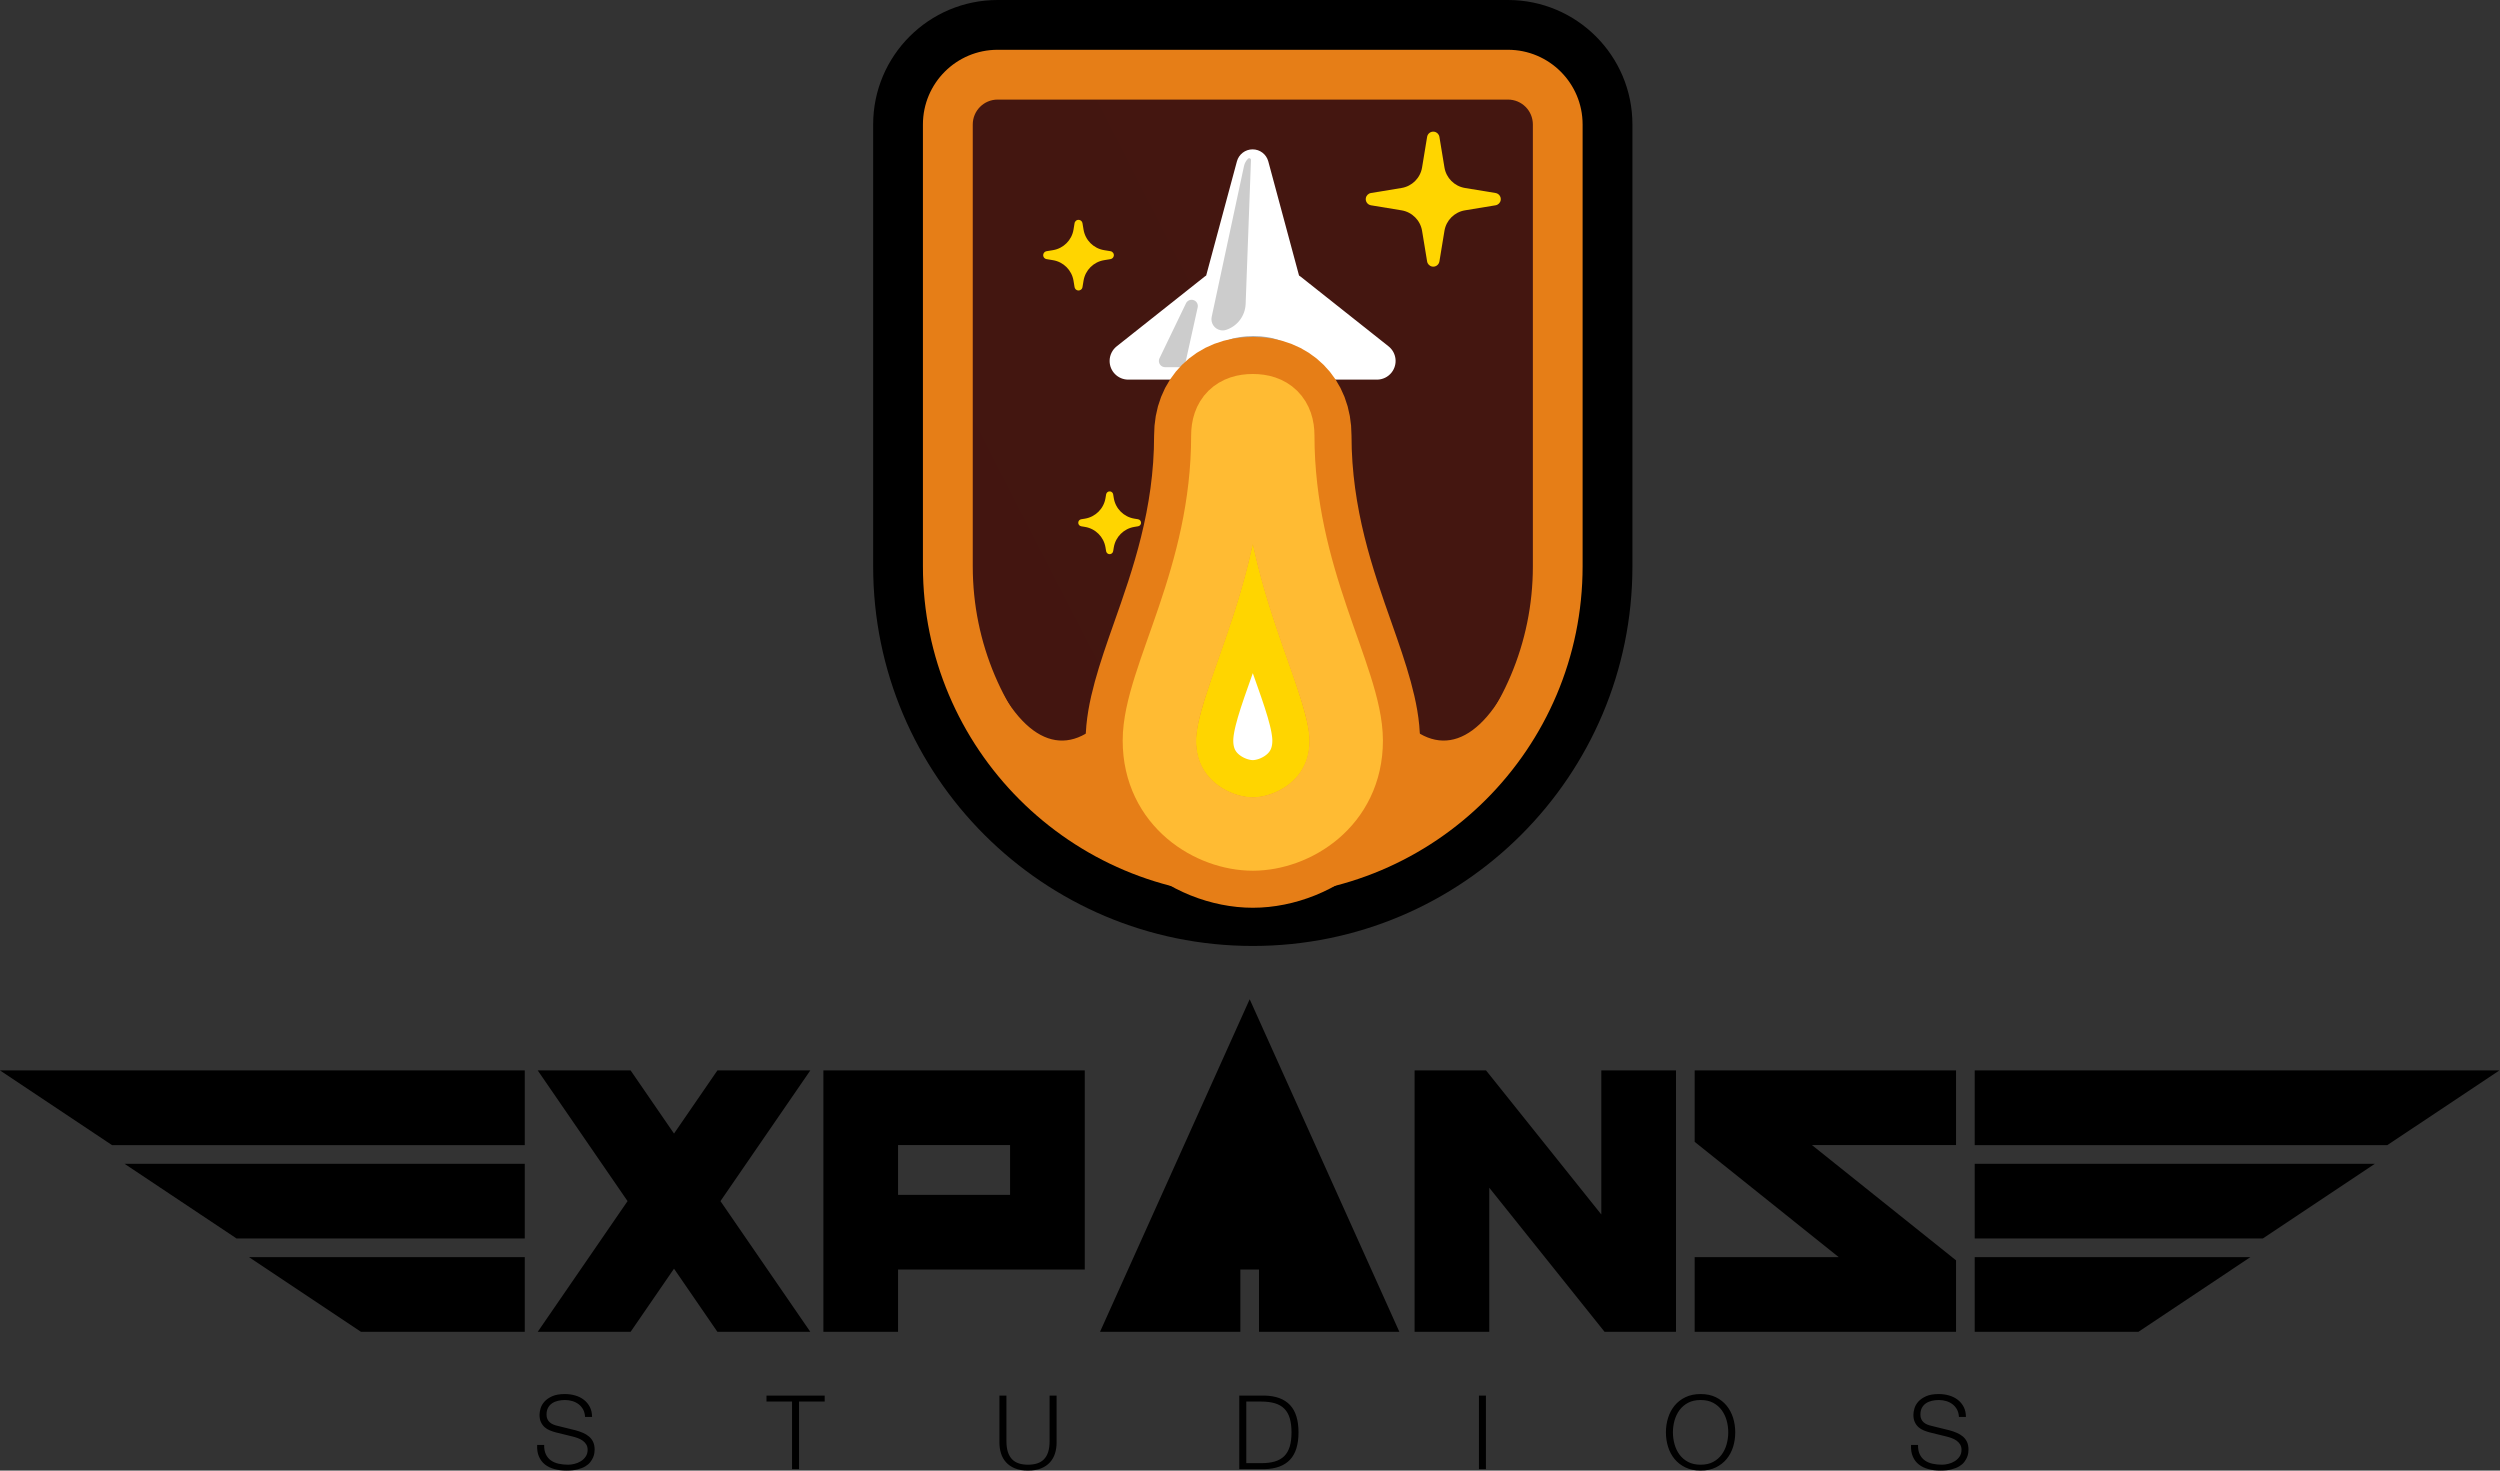
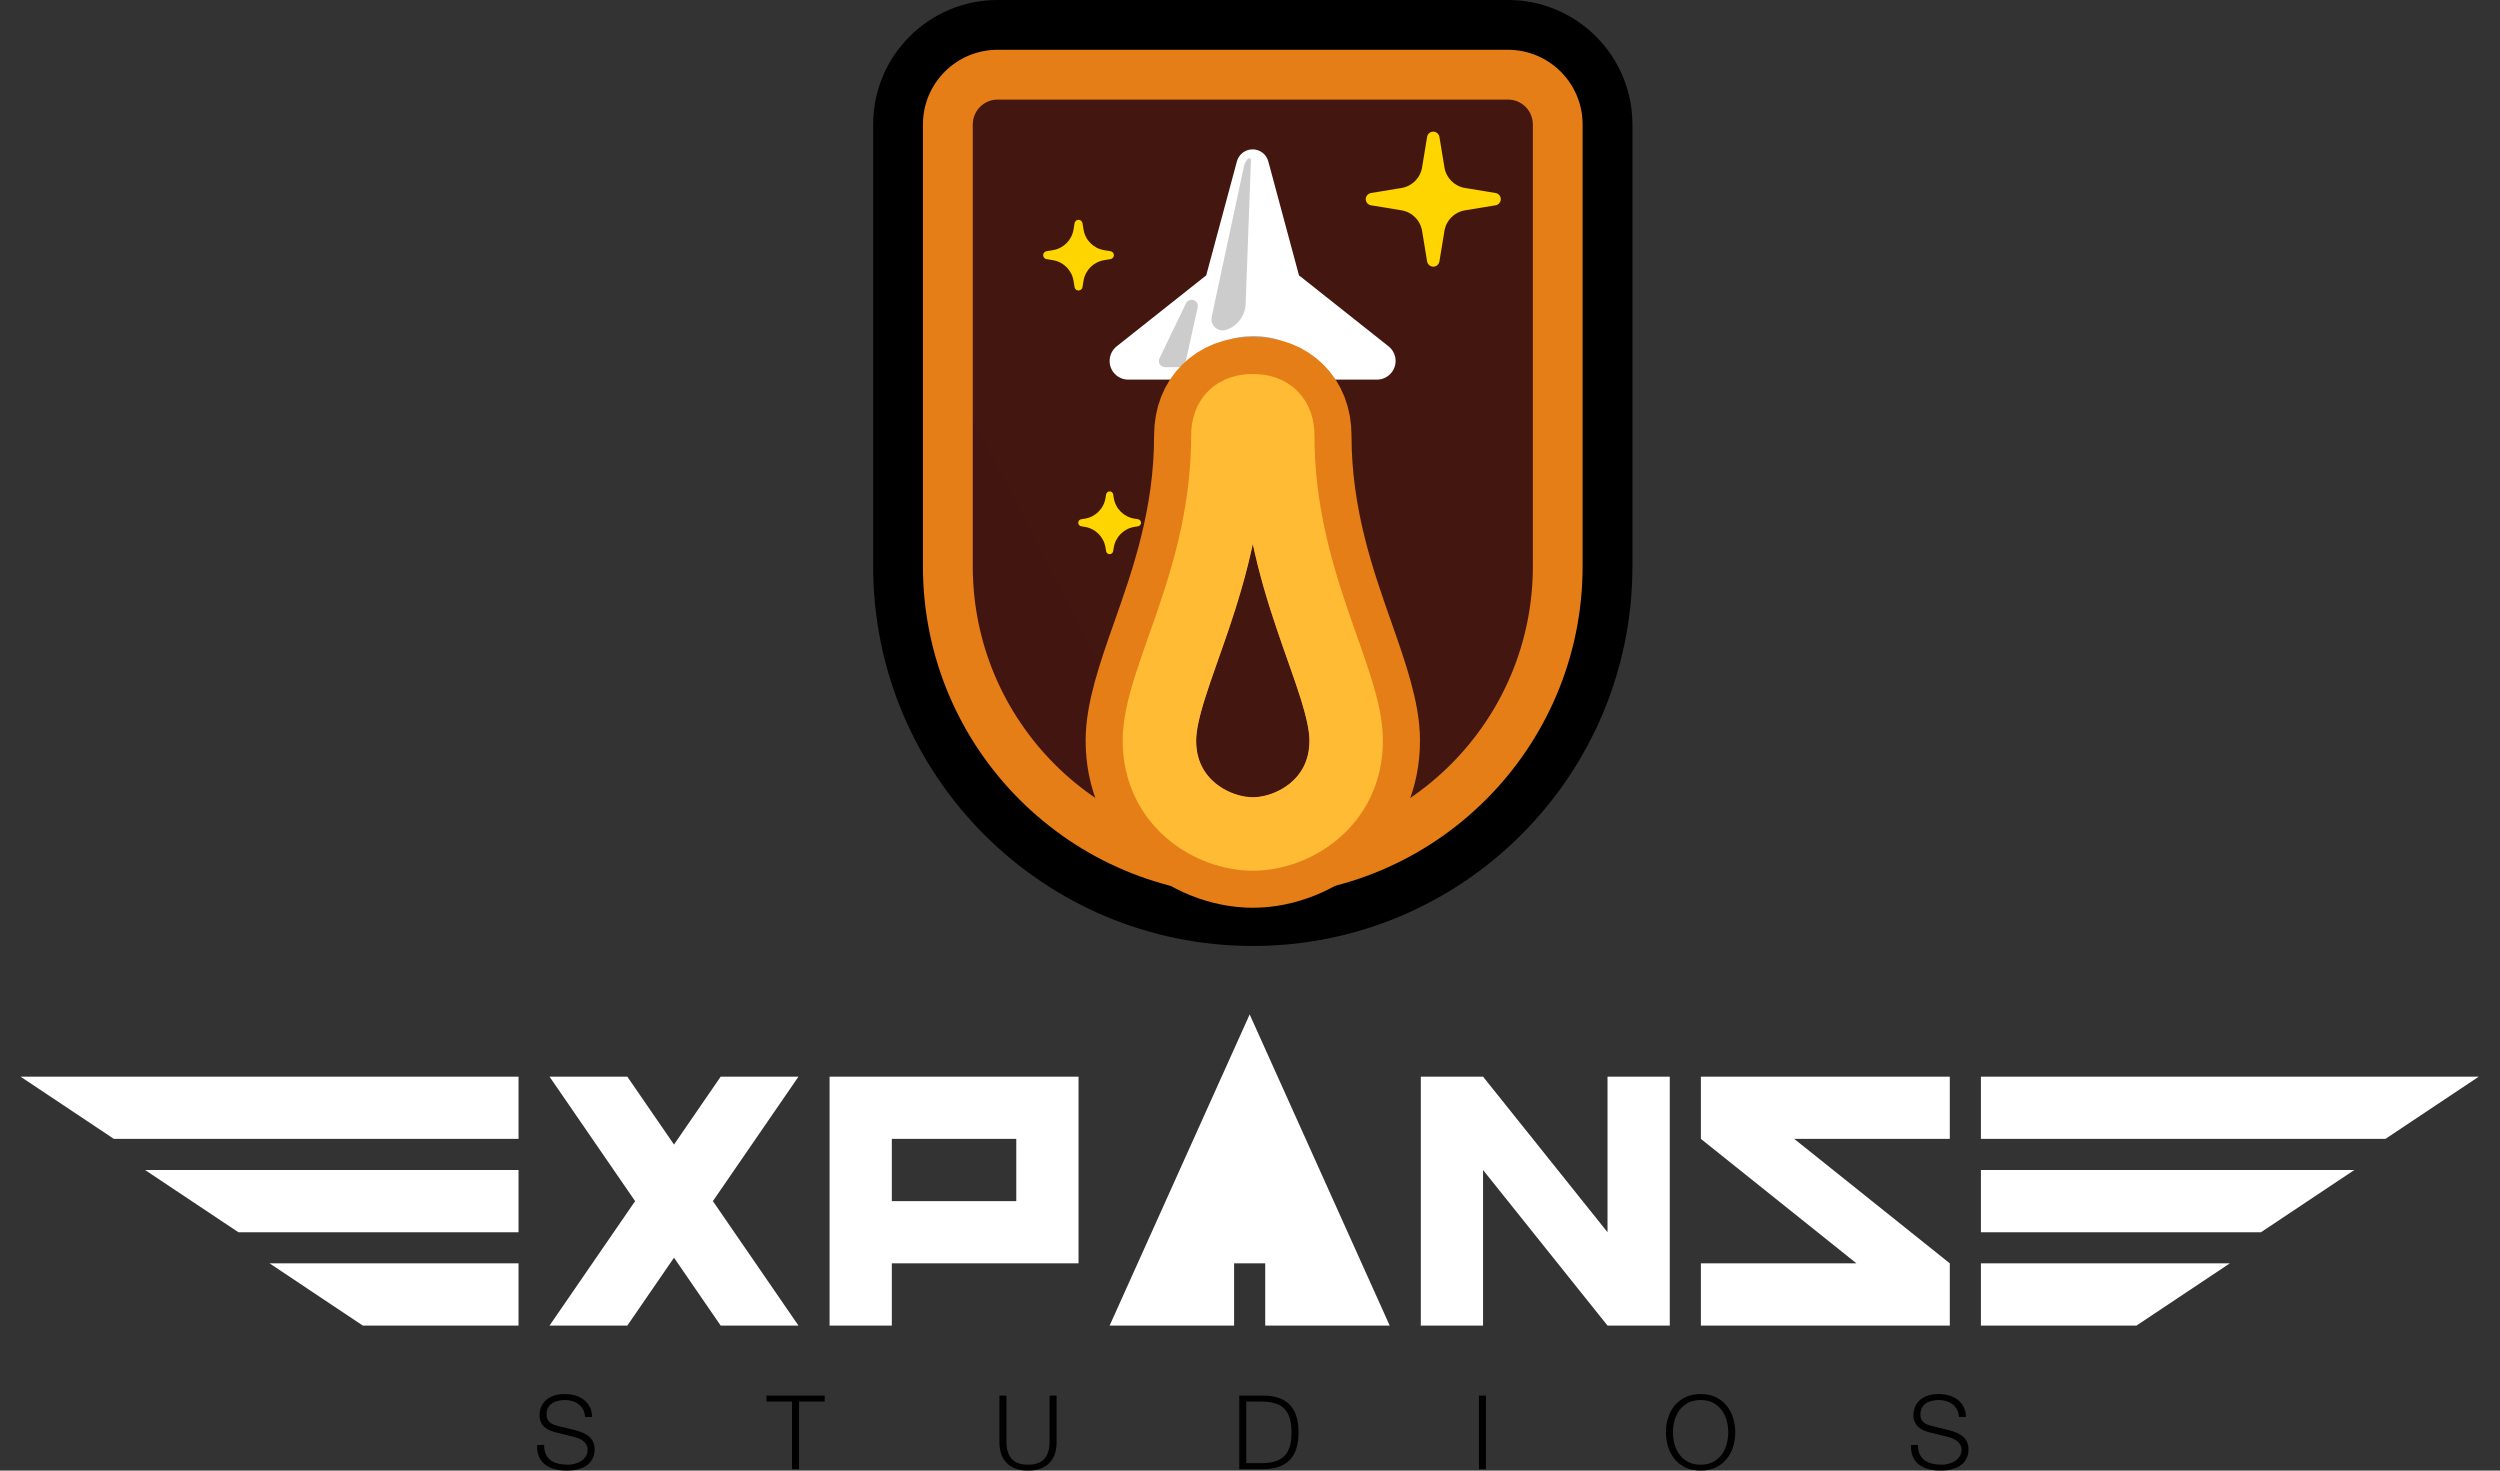
<svg xmlns="http://www.w3.org/2000/svg" width="136" height="80" viewBox="0 0 136 80" fill="none">
  <rect x="0" y="0" width="136" height="80" fill="#333333" stroke="none" />
  <g clip-path="url(#clip0_1517_30534)">
    <path fill-rule="evenodd" clip-rule="evenodd" d="M29.602 78.604C29.598 78.81 29.63 78.981 29.697 79.12C29.765 79.258 29.857 79.368 29.975 79.45C30.092 79.533 30.232 79.591 30.392 79.627C30.553 79.662 30.725 79.68 30.908 79.68C31.012 79.68 31.126 79.665 31.25 79.635C31.373 79.606 31.488 79.558 31.594 79.492C31.701 79.427 31.789 79.343 31.86 79.24C31.931 79.138 31.967 79.013 31.967 78.868C31.967 78.755 31.942 78.658 31.891 78.576C31.841 78.494 31.775 78.425 31.695 78.369C31.615 78.313 31.526 78.267 31.429 78.231C31.332 78.196 31.236 78.167 31.143 78.145L30.252 77.926C30.136 77.896 30.023 77.859 29.913 77.814C29.803 77.769 29.707 77.71 29.624 77.635C29.542 77.56 29.476 77.469 29.425 77.36C29.375 77.252 29.35 77.119 29.35 76.962C29.35 76.865 29.369 76.751 29.406 76.621C29.443 76.49 29.513 76.366 29.616 76.251C29.719 76.135 29.86 76.037 30.039 75.956C30.218 75.876 30.448 75.836 30.728 75.836C30.926 75.836 31.115 75.862 31.294 75.914C31.474 75.967 31.631 76.045 31.765 76.15C31.899 76.254 32.007 76.384 32.087 76.539C32.167 76.694 32.208 76.874 32.208 77.08H31.827C31.819 76.927 31.785 76.793 31.723 76.679C31.661 76.565 31.581 76.47 31.482 76.394C31.383 76.317 31.269 76.259 31.14 76.22C31.011 76.181 30.876 76.161 30.734 76.161C30.603 76.161 30.477 76.175 30.356 76.203C30.234 76.231 30.128 76.276 30.036 76.338C29.945 76.399 29.871 76.48 29.815 76.581C29.759 76.682 29.731 76.807 29.731 76.957C29.731 77.05 29.747 77.131 29.779 77.201C29.81 77.27 29.854 77.328 29.91 77.377C29.966 77.425 30.031 77.465 30.104 77.495C30.176 77.525 30.254 77.549 30.336 77.567L31.311 77.808C31.453 77.846 31.587 77.892 31.712 77.946C31.837 78 31.947 78.067 32.042 78.147C32.138 78.228 32.212 78.326 32.267 78.442C32.321 78.558 32.348 78.698 32.348 78.862C32.348 78.907 32.343 78.967 32.334 79.041C32.325 79.116 32.302 79.195 32.267 79.279C32.231 79.364 32.181 79.448 32.115 79.534C32.05 79.62 31.96 79.698 31.846 79.767C31.732 79.836 31.591 79.892 31.423 79.935C31.255 79.978 31.053 79.999 30.818 79.999C30.583 79.999 30.364 79.972 30.162 79.918C29.961 79.864 29.789 79.781 29.647 79.669C29.505 79.557 29.395 79.413 29.319 79.237C29.242 79.062 29.21 78.851 29.221 78.604H29.602ZM41.697 75.92H44.863V76.245H43.468V79.921H43.087V76.245H41.697V75.92ZM54.369 75.92H54.75V78.397C54.75 78.629 54.776 78.826 54.829 78.988C54.881 79.151 54.958 79.283 55.058 79.386C55.159 79.489 55.283 79.563 55.428 79.61C55.574 79.657 55.738 79.68 55.921 79.68C56.108 79.68 56.274 79.657 56.42 79.61C56.566 79.563 56.689 79.489 56.79 79.386C56.891 79.283 56.968 79.151 57.02 78.988C57.072 78.826 57.098 78.629 57.098 78.397V75.92H57.479V78.481C57.479 78.686 57.45 78.882 57.392 79.067C57.334 79.251 57.243 79.413 57.118 79.551C56.993 79.689 56.832 79.799 56.636 79.879C56.44 79.959 56.202 79.999 55.921 79.999C55.645 79.999 55.409 79.959 55.212 79.879C55.016 79.799 54.856 79.689 54.731 79.551C54.605 79.413 54.514 79.251 54.456 79.067C54.398 78.882 54.369 78.686 54.369 78.481V75.92ZM67.417 75.92H68.801C69.41 75.935 69.868 76.106 70.177 76.433C70.485 76.76 70.639 77.255 70.639 77.921C70.639 78.585 70.485 79.082 70.177 79.408C69.868 79.735 69.41 79.906 68.801 79.921H67.417V75.92ZM67.798 79.596H68.61C68.898 79.596 69.145 79.565 69.353 79.504C69.56 79.442 69.731 79.344 69.866 79.21C70 79.075 70.099 78.901 70.163 78.688C70.226 78.475 70.258 78.219 70.258 77.921C70.258 77.622 70.226 77.366 70.163 77.153C70.099 76.94 70 76.766 69.866 76.632C69.731 76.497 69.56 76.399 69.353 76.338C69.145 76.276 68.898 76.245 68.61 76.245H67.798V79.596ZM80.454 75.92H80.834V79.921H80.454V75.92ZM91.007 77.921C91.007 78.137 91.036 78.351 91.094 78.562C91.152 78.773 91.242 78.962 91.363 79.128C91.485 79.294 91.641 79.428 91.831 79.529C92.022 79.63 92.249 79.68 92.514 79.68C92.78 79.68 93.007 79.63 93.195 79.529C93.384 79.428 93.539 79.294 93.661 79.128C93.782 78.962 93.872 78.773 93.93 78.562C93.987 78.351 94.017 78.137 94.017 77.921C94.017 77.7 93.987 77.485 93.93 77.276C93.872 77.067 93.782 76.879 93.661 76.713C93.539 76.547 93.384 76.413 93.195 76.312C93.007 76.211 92.78 76.161 92.514 76.161C92.249 76.161 92.022 76.211 91.831 76.312C91.641 76.413 91.485 76.547 91.363 76.713C91.242 76.879 91.152 77.067 91.094 77.276C91.036 77.485 91.007 77.7 91.007 77.921ZM90.626 77.921C90.626 77.644 90.665 77.381 90.744 77.13C90.822 76.88 90.94 76.659 91.097 76.466C91.254 76.274 91.451 76.121 91.688 76.007C91.925 75.893 92.201 75.836 92.514 75.836C92.829 75.836 93.103 75.893 93.338 76.007C93.573 76.121 93.769 76.274 93.927 76.466C94.084 76.659 94.201 76.88 94.28 77.13C94.358 77.381 94.397 77.644 94.397 77.921C94.397 78.197 94.358 78.46 94.28 78.711C94.201 78.961 94.084 79.181 93.927 79.372C93.769 79.562 93.573 79.715 93.338 79.829C93.103 79.943 92.829 79.999 92.514 79.999C92.201 79.999 91.925 79.943 91.688 79.829C91.451 79.715 91.254 79.562 91.097 79.372C90.94 79.181 90.822 78.961 90.744 78.711C90.665 78.46 90.626 78.197 90.626 77.921ZM104.341 78.604C104.337 78.81 104.369 78.981 104.436 79.12C104.503 79.258 104.596 79.368 104.714 79.45C104.831 79.533 104.97 79.591 105.131 79.627C105.291 79.662 105.463 79.68 105.646 79.68C105.751 79.68 105.865 79.665 105.988 79.635C106.111 79.606 106.226 79.558 106.333 79.492C106.439 79.427 106.528 79.343 106.599 79.24C106.67 79.138 106.706 79.013 106.706 78.868C106.706 78.755 106.68 78.658 106.63 78.576C106.579 78.494 106.514 78.425 106.434 78.369C106.354 78.313 106.265 78.267 106.167 78.231C106.07 78.196 105.975 78.167 105.882 78.145L104.99 77.926C104.875 77.896 104.762 77.859 104.652 77.814C104.542 77.769 104.446 77.71 104.363 77.635C104.281 77.56 104.214 77.469 104.164 77.36C104.114 77.252 104.089 77.119 104.089 76.962C104.089 76.865 104.107 76.751 104.145 76.621C104.182 76.49 104.252 76.366 104.354 76.251C104.458 76.135 104.598 76.037 104.778 75.956C104.957 75.876 105.187 75.836 105.467 75.836C105.665 75.836 105.854 75.862 106.033 75.914C106.212 75.967 106.37 76.045 106.504 76.15C106.638 76.254 106.746 76.384 106.826 76.539C106.906 76.694 106.946 76.874 106.946 77.08H106.566C106.558 76.927 106.523 76.793 106.462 76.679C106.4 76.565 106.32 76.47 106.221 76.394C106.122 76.317 106.008 76.259 105.879 76.22C105.75 76.181 105.614 76.161 105.473 76.161C105.342 76.161 105.216 76.175 105.094 76.203C104.973 76.231 104.866 76.276 104.775 76.338C104.683 76.399 104.61 76.48 104.554 76.581C104.498 76.682 104.47 76.807 104.47 76.957C104.47 77.05 104.486 77.131 104.518 77.201C104.549 77.27 104.593 77.328 104.649 77.377C104.705 77.425 104.77 77.465 104.842 77.495C104.915 77.525 104.993 77.549 105.074 77.567L106.05 77.808C106.192 77.846 106.326 77.892 106.45 77.946C106.576 78 106.686 78.067 106.781 78.147C106.876 78.228 106.951 78.326 107.006 78.442C107.059 78.558 107.086 78.698 107.086 78.862C107.086 78.907 107.082 78.967 107.073 79.041C107.063 79.116 107.041 79.195 107.006 79.279C106.97 79.364 106.919 79.448 106.854 79.534C106.789 79.62 106.699 79.698 106.585 79.767C106.471 79.836 106.33 79.892 106.162 79.935C105.994 79.978 105.792 79.999 105.557 79.999C105.322 79.999 105.102 79.972 104.901 79.918C104.699 79.864 104.527 79.781 104.386 79.669C104.243 79.557 104.134 79.413 104.058 79.237C103.981 79.062 103.949 78.851 103.96 78.604H104.341Z" fill="black" />
    <path d="M28.208 68.726V72.112H19.74L14.662 68.726H28.208ZM121.304 68.726L116.226 72.112H107.762V68.726H121.304ZM34.126 58.57L36.666 62.264L39.205 58.57H43.437L38.781 65.341L43.437 72.112H39.205L36.666 68.419L34.126 72.112H29.894L34.55 65.341L29.894 58.57H34.126ZM106.069 58.569V61.955H97.606L106.069 68.726V72.112H92.528V68.726H100.99L92.528 61.955V58.569H106.069ZM58.672 58.57V68.726H48.515V72.111H45.129V58.57H58.672ZM80.678 58.57L87.449 67.033V58.57H90.835V72.111H87.449L80.678 63.648V72.111H77.292V58.57H80.678ZM67.982 55.185L75.599 72.111H68.828V68.726H67.135V72.111H60.364L67.982 55.185ZM28.208 63.648V67.034H12.968L7.889 63.648H28.208ZM128.075 63.648L122.997 67.034L107.762 67.034V63.648H128.075ZM55.286 61.955H48.515V65.341H55.286V61.955ZM28.208 58.57V61.956H6.196L1.117 58.57L28.208 58.57ZM134.846 58.57L129.768 61.956L107.762 61.956V58.57L134.846 58.57Z" fill="url(#paint0_linear_1517_30534)" />
-     <path fill-rule="evenodd" clip-rule="evenodd" d="M28.547 68.387V72.451H19.638L13.544 68.387H28.547ZM122.423 68.387L116.33 72.451H107.424V68.387H122.423ZM39.027 58.231H44.081L39.193 65.341L44.081 72.451H39.027L36.666 69.016L34.305 72.451H29.252L34.139 65.341L29.252 58.231H34.305L36.666 61.666L39.027 58.231ZM106.408 58.23V62.293H98.571L106.408 68.563V72.45H92.19V68.387H100.026L92.19 62.117V58.23H106.408ZM59.011 58.231V69.064H48.854V72.449H44.792V58.231H59.011ZM54.948 62.293H48.854V65.002H54.948V62.293ZM80.841 58.231L87.111 66.067V58.231H91.174V72.449H87.287L81.017 64.613V72.449H76.954V58.231H80.841ZM67.983 54.359L76.124 72.449H68.49V69.064H67.475V72.449H59.842L67.983 54.359ZM28.547 63.309V67.373H12.866L6.772 63.309H28.547ZM129.194 63.309L123.1 67.372L107.424 67.373V63.309H129.194ZM28.547 58.231V62.295H6.094L0 58.231L28.547 58.231ZM107.424 58.231L135.966 58.231L129.871 62.294L107.424 62.295V58.231Z" fill="black" />
    <path fill-rule="evenodd" clip-rule="evenodd" d="M54.271 0H82.033C85.772 0 88.804 3.032 88.804 6.771V30.809C88.804 42.214 79.558 51.46 68.152 51.46C56.746 51.46 47.5 42.214 47.5 30.809V6.771C47.5 3.032 50.532 0 54.271 0Z" fill="black" />
    <path fill-rule="evenodd" clip-rule="evenodd" d="M54.27 2.708H82.031C84.275 2.708 86.094 4.527 86.094 6.771V30.808C86.094 40.718 78.06 48.752 68.15 48.752C58.24 48.752 50.207 40.718 50.207 30.808V6.771C50.207 4.527 52.026 2.708 54.27 2.708Z" fill="#E67E17" />
    <path fill-rule="evenodd" clip-rule="evenodd" d="M54.272 5.417H82.034C82.782 5.417 83.388 6.023 83.388 6.771V30.809C83.388 39.223 76.567 46.044 68.153 46.044C59.739 46.044 52.918 39.223 52.918 30.809V6.771C52.918 6.023 53.524 5.417 54.272 5.417Z" fill="url(#paint1_radial_1517_30534)" />
    <path fill-rule="evenodd" clip-rule="evenodd" d="M68.142 8.125C68.541 8.125 68.891 8.393 68.995 8.779L70.667 14.988C70.695 15.004 70.721 15.023 70.747 15.043L75.536 18.84C75.976 19.189 76.049 19.827 75.701 20.267C75.508 20.51 75.215 20.652 74.905 20.652L72.188 20.652C72.686 22.817 71.384 25.005 69.221 25.587C68.869 25.682 68.506 25.73 68.142 25.73C65.849 25.73 63.99 23.871 63.99 21.578C63.99 21.267 64.025 20.956 64.095 20.652L61.379 20.652C60.818 20.652 60.363 20.197 60.363 19.636C60.363 19.326 60.505 19.033 60.748 18.84L65.537 15.043C65.562 15.023 65.589 15.005 65.616 14.989L67.288 8.779C67.392 8.393 67.742 8.125 68.142 8.125Z" fill="white" />
    <path fill-rule="evenodd" clip-rule="evenodd" d="M64.518 16.499C64.587 16.358 64.743 16.282 64.896 16.316C65.079 16.356 65.194 16.537 65.154 16.72L64.493 19.709C64.459 19.864 64.322 19.975 64.163 19.975H63.382C63.331 19.975 63.28 19.963 63.234 19.941C63.066 19.86 62.995 19.657 63.077 19.489L64.518 16.499ZM67.962 8.606C68.014 8.607 68.055 8.651 68.053 8.703L67.763 16.535C67.739 17.178 67.318 17.74 66.707 17.943C66.604 17.978 66.493 17.984 66.386 17.961C66.055 17.89 65.845 17.565 65.916 17.235L67.673 9.036C67.706 8.884 67.782 8.743 67.892 8.633C67.911 8.614 67.936 8.605 67.962 8.606Z" fill="#CCCCCC" />
    <path fill-rule="evenodd" clip-rule="evenodd" d="M68.152 19.637C65.444 19.637 64.457 21.329 64.457 22.006C64.822 19.524 66.065 18.282 68.186 18.282C70.308 18.282 71.547 19.524 71.905 22.006C71.905 21.329 70.861 19.637 68.152 19.637Z" fill="#AAAAAA" />
-     <path fill-rule="evenodd" clip-rule="evenodd" d="M68.153 20.314C70.184 20.314 71.425 21.407 71.529 22.683C72.883 39.273 78.648 44.69 82.372 36.564C82.372 44.351 73.925 46.38 68.153 46.382C62.381 46.38 53.934 44.351 53.934 36.564C57.658 44.69 63.423 39.273 64.777 22.683C64.881 21.407 66.122 20.314 68.153 20.314Z" fill="#E67E17" />
-     <path fill-rule="evenodd" clip-rule="evenodd" d="M68.153 23.36C68.264 23.36 68.381 23.338 68.447 23.404C68.512 23.47 68.491 23.586 68.491 23.698C68.491 28.526 69.87 32.472 70.976 35.606C71.637 37.479 72.215 39.03 72.215 40.288C72.215 41.495 71.763 42.437 71.096 43.104C70.269 43.931 69.129 44.35 68.153 44.35C67.176 44.35 66.036 43.931 65.209 43.104C64.542 42.437 64.09 41.495 64.09 40.288C64.09 39.03 64.668 37.479 65.329 35.606C66.435 32.472 67.814 28.526 67.814 23.698C67.814 23.586 67.793 23.47 67.858 23.404C67.924 23.338 68.041 23.36 68.153 23.36Z" fill="white" stroke="#FFD500" stroke-width="6" />
    <path fill-rule="evenodd" clip-rule="evenodd" d="M68.153 21.329C68.931 21.329 69.494 21.579 69.883 21.968C70.269 22.354 70.522 22.913 70.522 23.699C70.522 28.256 71.849 31.974 72.892 34.931C73.648 37.074 74.247 38.855 74.247 40.288C74.247 42.119 73.54 43.533 72.532 44.541C71.301 45.772 69.603 46.382 68.153 46.382C66.703 46.382 65.004 45.772 63.773 44.541C62.765 43.533 62.059 42.119 62.059 40.288C62.059 38.855 62.657 37.074 63.413 34.931C64.457 31.974 65.783 28.256 65.783 23.699C65.783 22.913 66.036 22.354 66.422 21.968C66.811 21.579 67.374 21.329 68.153 21.329Z" stroke="#E67E17" stroke-width="6" />
    <path d="M66.798 23.699C66.798 22.796 67.267 22.345 68.153 22.345C69.038 22.345 69.507 22.796 69.507 23.699C69.507 31.486 73.231 36.903 73.231 40.288C73.231 43.674 70.353 45.367 68.153 45.367C65.952 45.367 63.074 43.674 63.074 40.288C63.074 36.903 66.798 31.486 66.798 23.699Z" stroke="#FFBB33" stroke-width="4" />
    <path fill-rule="evenodd" clip-rule="evenodd" d="M76.245 11.442L74.581 11.168C74.396 11.137 74.271 10.963 74.301 10.779C74.325 10.636 74.437 10.523 74.581 10.5L76.245 10.226C76.818 10.131 77.267 9.682 77.361 9.109L77.635 7.445C77.666 7.26 77.84 7.135 78.025 7.166C78.168 7.189 78.28 7.302 78.304 7.445L78.578 9.109C78.672 9.682 79.121 10.131 79.694 10.226L81.359 10.5C81.543 10.53 81.668 10.704 81.638 10.889C81.614 11.032 81.502 11.144 81.359 11.168L79.694 11.442C79.121 11.537 78.672 11.985 78.578 12.558L78.304 14.223C78.273 14.407 78.099 14.532 77.915 14.502C77.771 14.478 77.659 14.366 77.635 14.223L77.361 12.558C77.267 11.985 76.818 11.537 76.245 11.442Z" fill="#FFD500" />
    <path fill-rule="evenodd" clip-rule="evenodd" d="M57.283 14.154L56.933 14.096C56.814 14.077 56.733 13.964 56.753 13.845C56.768 13.753 56.84 13.681 56.933 13.665L57.283 13.608C57.855 13.513 58.304 13.065 58.399 12.492L58.456 12.142C58.476 12.023 58.588 11.942 58.707 11.962C58.8 11.977 58.872 12.05 58.887 12.142L58.945 12.492C59.039 13.065 59.488 13.513 60.061 13.608L60.411 13.665C60.53 13.685 60.611 13.797 60.591 13.916C60.576 14.009 60.503 14.081 60.411 14.096L60.061 14.154C59.488 14.248 59.039 14.697 58.945 15.27L58.887 15.62C58.868 15.739 58.755 15.819 58.636 15.8C58.544 15.785 58.472 15.712 58.456 15.62L58.399 15.27C58.304 14.697 57.855 14.248 57.283 14.154Z" fill="#FFD500" />
    <path fill-rule="evenodd" clip-rule="evenodd" d="M59.023 28.664L58.819 28.63C58.713 28.613 58.641 28.513 58.659 28.407C58.672 28.325 58.737 28.261 58.819 28.247L59.023 28.214C59.596 28.119 60.045 27.67 60.139 27.098L60.173 26.893C60.191 26.787 60.29 26.716 60.396 26.733C60.478 26.747 60.543 26.811 60.556 26.893L60.59 27.098C60.684 27.67 61.133 28.119 61.706 28.214L61.91 28.247C62.016 28.265 62.088 28.365 62.07 28.47C62.057 28.552 61.992 28.617 61.91 28.63L61.706 28.664C61.133 28.758 60.684 29.207 60.59 29.78L60.556 29.985C60.539 30.09 60.439 30.162 60.333 30.145C60.251 30.131 60.187 30.067 60.173 29.985L60.139 29.78C60.045 29.207 59.596 28.758 59.023 28.664Z" fill="#FFD500" />
  </g>
  <defs>
    <linearGradient id="paint0_linear_1517_30534" x1="13374.1" y1="915.137" x2="208.635" y2="-751.373" gradientUnits="userSpaceOnUse">
      <stop stop-color="#666666" />
      <stop offset="1" stop-color="white" />
    </linearGradient>
    <radialGradient id="paint1_radial_1517_30534" cx="0" cy="0" r="1" gradientUnits="userSpaceOnUse" gradientTransform="translate(4115.41 -1146.22) rotate(-90) scale(3047 5416.89)">
      <stop stop-color="#C43E2F" />
      <stop offset="1" stop-color="#2B0E0A" />
    </radialGradient>
    <clipPath id="clip0_1517_30534">
      <rect width="136" height="80" fill="white" />
    </clipPath>
  </defs>
</svg>